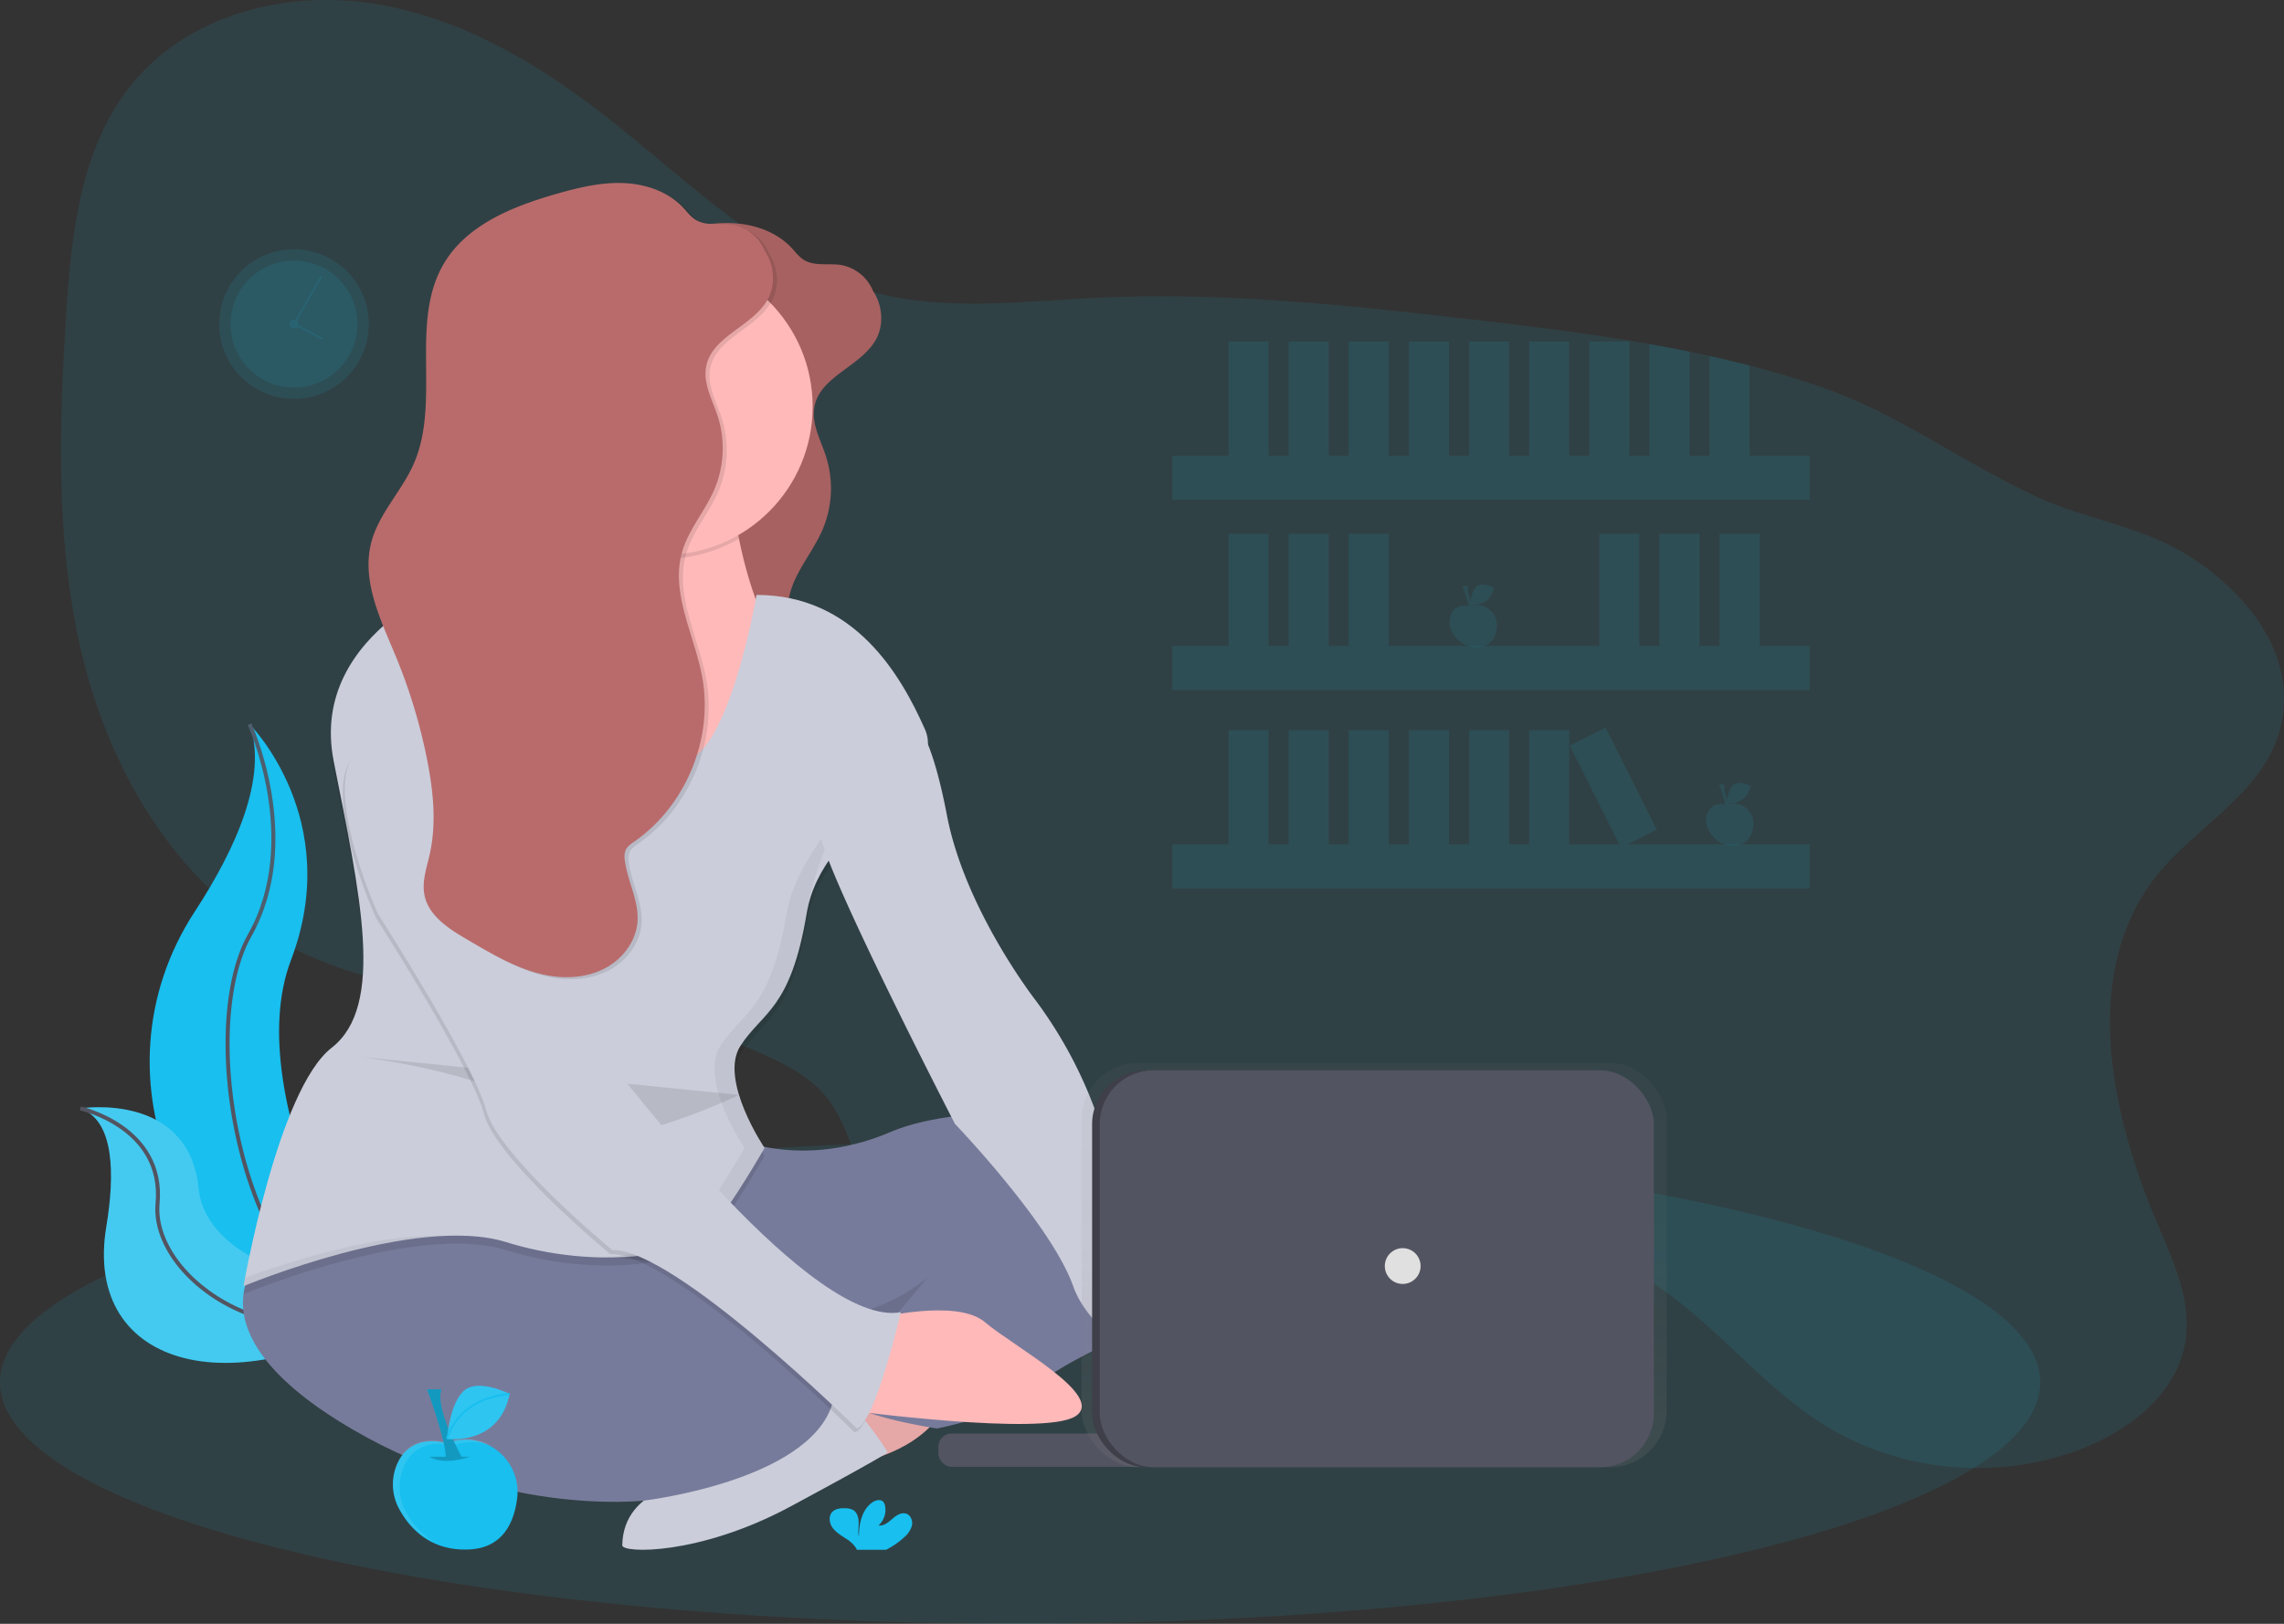
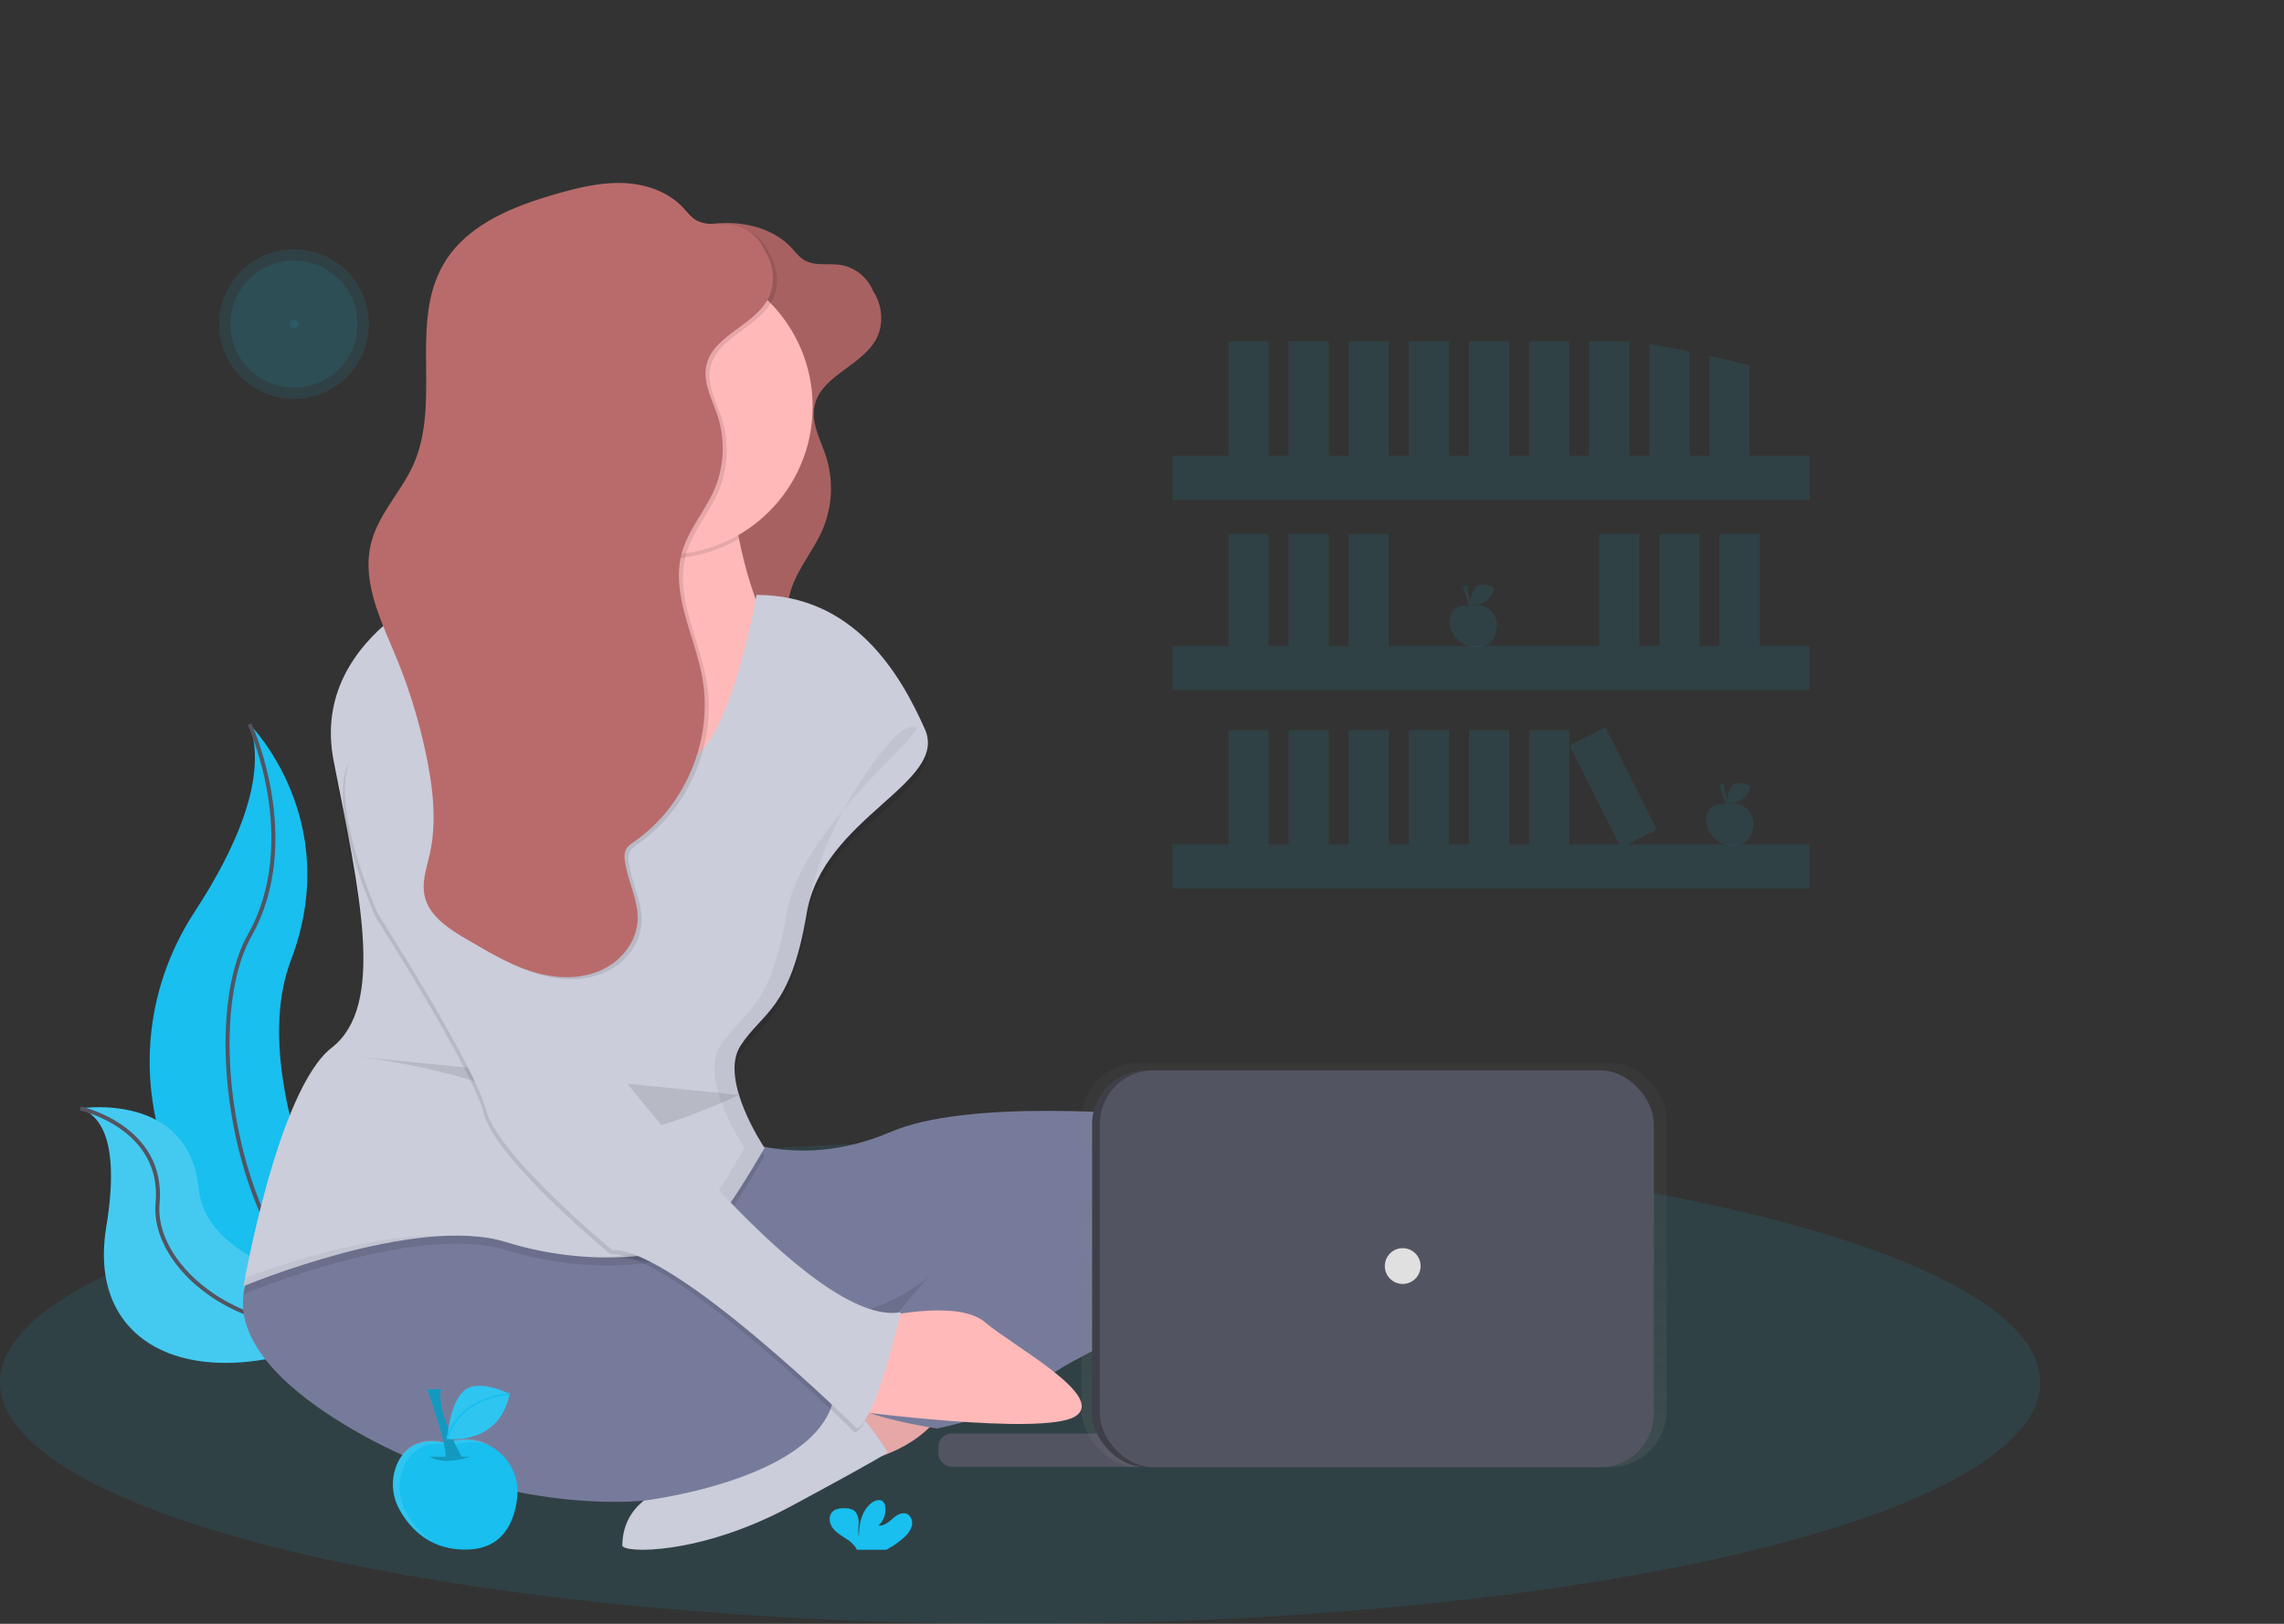
<svg xmlns="http://www.w3.org/2000/svg" width="1139.67" height="810.43">
  <rect width="100%" height="100%" fill="#333333" stroke="none" />
  <defs>
    <linearGradient id="a" x1="685.66" x2="685.66" y1="732.28" y2="530.49" gradientUnits="userSpaceOnUse">
      <stop offset="0" stop-color="#808080" stop-opacity=".25" />
      <stop offset=".54" stop-color="#808080" stop-opacity=".12" />
      <stop offset="1" stop-color="#808080" stop-opacity=".1" />
    </linearGradient>
  </defs>
  <title>freelancer</title>
  <ellipse cx="509" cy="689.93" fill="#18bfef" rx="509" ry="120.5" opacity=".1" />
  <path fill="#18bfef" d="M124.53 361.42s47.4 47.4 20.65 117.8 45.88 187.33 45.88 187.33-.78-.1-2.22-.37c-97.37-17.2-145.76-128.57-91.6-211.3 20.12-30.77 36.6-66.85 27.3-93.46z" />
  <path fill="none" stroke="#535461" stroke-width="2" stroke-miterlimit="10" d="M124.53 361.42s26.76 58.1 0 105.52-4.6 180.47 66.53 199.6" />
  <path fill="#18bfef" d="M40.1 553.2s54.1-8.6 59 39.88 104 55.2 104 55.2-.66.44-1.87 1.24c-81.76 53.7-159.98 34.18-148.2-37.14 4.4-26.52 4.04-53.17-12.94-59.17z" />
  <path fill="#f5f5f5" d="M40.1 553.2s54.1-8.6 59 39.88 104 55.2 104 55.2-.66.44-1.87 1.24c-81.76 53.7-159.98 34.18-148.2-37.14 4.4-26.52 4.04-53.17-12.94-59.17z" opacity=".2" />
  <path fill="none" stroke="#535461" stroke-width="2" stroke-miterlimit="10" d="M40.1 553.2s42 9.23 38.53 47.4 62.36 84 124.5 47.68" />
-   <path fill="#18bfef" d="M1138.43 360.84c-6.95 34.06-42.63 51.14-62.62 76.55-37.66 47.88-23 117.83.9 173.85 8 18.76 17.1 38.6 13.7 58.72-4.13 24.6-26.08 42.58-49.13 52.12-42 17.36-92.3 13.22-130.9-10.8-33.37-20.75-57.27-54.5-91.2-74.32-56.8-33.15-129.07-20.63-190.74 2.2-43.62 16.16-91.32 37.18-134.67 20.3-30.5-11.9-51.6-40.8-63.08-71.46-5.54-14.8-9.57-30.82-20.16-42.55-6.3-7-14.52-11.93-22.93-16.1-76.9-38.12-174-17.7-248.64-60-50.42-28.55-82.7-82.4-97-138.56s-12.63-115-9-172.87c2.58-41.1 7.2-85 33.47-116.7C94.2 7.7 141.83-4.8 184.98 1.6s82.15 29.1 116.52 55.88c43 33.47 82.78 75.13 135.5 88.7 35.92 9.22 73.7 4.17 110.73 2.42 61.92-2.92 123.86 3.58 185.43 10.7 30 3.47 60.1 7.1 89.84 12.4q10 1.76 20 3.8 5 1 10 2.14c2.6.57 5.2 1.17 7.78 1.78q6.13 1.44 12.22 3c11.66 3 23.2 6.45 34.64 10.35 39.74 13.57 71.6 38.2 109.13 55.4 24.46 11.23 51.13 14.33 74.3 28.6 28.52 17.63 54.67 48.25 47.36 84.07z" opacity=".1" />
  <path fill="#ffb9b9" d="M606.14 643.98s41.1-3.26 52.93 10.88 54.06 46.56 36.63 53.78-111-21.6-111-21.6z" />
  <path fill="#b96b6b" d="M437.17 151.77a21.43 21.43 0 0 0-17.48-19.5c-6.27-1-13.26.78-18.64-2.6-2.43-1.52-4.17-3.9-6.13-6-7.68-8.2-19.2-12-30.45-12.32s-22.32 2.4-33.12 5.5c-21.56 6.2-44.34 15.32-55.8 34.6-17.45 29.35-1.36 68.9-15.15 100.14-6 13.63-17.43 24.77-21.15 39.2-5 19.3 4.86 38.87 12.45 57.3a273.18 273.18 0 0 1 15.44 51.2c3.05 15.47 4.75 31.56 1.3 47-1.5 6.74-4 13.6-2.65 20.4 2 10.25 11.9 16.72 20.93 22l2.35 1.37c13 7.6 26.37 15.36 41.26 17.24 9.25 1.17 19-.1 27-4.84s14.1-13.17 14.77-22.46c.77-10.5-5.08-20.35-6.34-30.82a9.37 9.37 0 0 1 .35-4.72c.84-2 2.77-3.3 4.55-4.53 25.64-17.88 39.4-51.34 33.72-82.08-3.86-20.94-15.86-41.76-10.05-62.25 3.2-11.32 11.48-20.5 16.12-31.3a52.54 52.54 0 0 0 1.72-36.42c-2.65-8.26-7.45-16.5-5.8-25 2.9-15.08 23-19.9 30.6-33.25 5.62-9.94 2.3-24-7.2-30.32" />
  <path d="M437.17 151.77a21.43 21.43 0 0 0-17.48-19.5c-6.27-1-13.26.78-18.64-2.6-2.43-1.52-4.17-3.9-6.13-6-7.68-8.2-19.2-12-30.45-12.32s-22.32 2.4-33.12 5.5c-21.56 6.2-44.34 15.32-55.8 34.6-17.45 29.35-1.36 68.9-15.15 100.14-6 13.63-17.43 24.77-21.15 39.2-5 19.3 4.86 38.87 12.45 57.3a273.18 273.18 0 0 1 15.44 51.2c3.05 15.47 4.75 31.56 1.3 47-1.5 6.74-4 13.6-2.65 20.4 2 10.25 11.9 16.72 20.93 22l2.35 1.37c13 7.6 26.37 15.36 41.26 17.24 9.25 1.17 19-.1 27-4.84s14.1-13.17 14.77-22.46c.77-10.5-5.08-20.35-6.34-30.82a9.37 9.37 0 0 1 .35-4.72c.84-2 2.77-3.3 4.55-4.53 25.64-17.88 39.4-51.34 33.72-82.08-3.86-20.94-15.86-41.76-10.05-62.25 3.2-11.32 11.48-20.5 16.12-31.3a52.54 52.54 0 0 0 1.72-36.42c-2.65-8.26-7.45-16.5-5.8-25 2.9-15.08 23-19.9 30.6-33.25 5.62-9.94 2.3-24-7.2-30.32" opacity=".1" />
  <path fill="#777b9b" d="M478.5 675.93h-215v-115l120 46 95-46v115z" />
  <path d="M478.5 675.93h-215v-115l120 46 95-46v115z" opacity=".1" />
  <path fill="#ffb9b9" d="M452.5 686.98s-39 9.32-43 26.4 23 15.53 23 15.53 38-7.76 43-38.82-23-3.1-23-3.1z" />
  <path d="M452.5 686.98s-39 9.32-43 26.4 23 15.53 23 15.53 38-7.76 43-38.82-23-3.1-23-3.1z" opacity=".1" />
  <path fill="#cbcdda" d="M347.77 739.04s-36.77 2.4-37.27 32.22c-.07 4 38.3 5.16 83.85-19.33S443 724.86 443 724.86s-17.6-28.36-30-32.22-65.23 46.4-65.23 46.4z" />
  <path fill="#777b9b" d="M132.5 624.92s-42 35 36 84 153 40 153 40 81.36-9.63 93.68-47.82-60.68-70.18-60.68-70.18-80 0-116-23-106 17-106 17zM359.5 564.92s36 21 85 0c37.7-16.16 120.4-9.82 156.53-6 16.94 1.77 31.45 13.44 36.08 29.83 3.8 13.37 1 29.8-21.6 45.2-50 34-85 44-98 58s-50 21-50 21-47-7-47-17 43-59 43-59-63 58-128-20 24-52.03 24-52.03z" />
  <path fill="#ffb9b9" d="M341.5 423.92l-127-87s60.92-41.3 66.15-78.23a30 30 0 0 0-4.15-20.78c-25-40 88 0 88 0a236.25 236.25 0 0 0 4.25 31c4.9 24.35 15.27 56.78 36.75 73 37 28-64 82-64 82z" />
  <path d="M368.75 268.88a74.06 74.06 0 0 1-88.1-10.2 30 30 0 0 0-4.15-20.76c-25-40 88 0 88 0a236.25 236.25 0 0 0 4.25 30.96z" opacity=".1" />
  <circle cx="331.5" cy="202.93" r="74" fill="#ffb9b9" />
-   <path d="M377.5 300.92s-15 88-40 83-103-93-103-93-81 27-68 93 26 122-1 143-44 119-44 119 86-36 131-22 91 7 102-6 27-41 27-41-23-34-12-51 25-18 33-66 71-65 59-92-35-67-84-67z" opacity=".1" />
+   <path d="M377.5 300.92s-15 88-40 83-103-93-103-93-81 27-68 93 26 122-1 143-44 119-44 119 86-36 131-22 91 7 102-6 27-41 27-41-23-34-12-51 25-18 33-66 71-65 59-92-35-67-84-67" opacity=".1" />
  <path fill="#cbcdda" d="M377.5 296.92s-15 88-40 83-103-93-103-93-81 27-68 93 26 122-1 143-44 119-44 119 86-36 131-22 91 7 102-6 27-41 27-41-23-34-12-51 25-18 33-66 71-65 59-92-35-67-84-67z" />
  <path fill="#ffb9b9" d="M437.5 657.92s40-10 54 2 61 37 45 47-113-3-113-3z" />
  <g opacity=".05">
    <path d="M327.5 379.92a10.68 10.68 0 0 0 6.87-1c-27.78-10.72-99.87-92-99.87-92s-2.84.95-7.38 2.92c13.78 15.3 78.1 85.63 100.38 90.08zM451.5 363.92c27.58-10.6-51 44-59 92s-22 49-33 66 12 51 12 51-16 28-27 41c-6.3 7.45-24.1 12.9-46.6 13.6 27.15.86 49.4-5.1 56.6-13.6 11-13 27-41 27-41s-23-34-12-51 25-18 33-66 42.5-89.5 49-92zM122.27 637.75c-.5 2.67-.77 4.18-.77 4.18s55.92-23.4 101.18-25.13c-34.93-1.45-80.07 13.4-100.4 20.95z" />
  </g>
-   <path fill="#cbcdda" d="M454.5 358.92s9 1 18 48 44 92 44 92a217.87 217.87 0 0 1 32 61c12 36 65.5 83.5 84.5 85.5 0 0-36.5 36.5-32.5 46.5s-4 0-4 0-50-19-61-50-59-81-59-81-64-124-67-144 45-58 45-58z" />
  <path d="M179 527.42s77 9 94 33 95.75-13.94 95.75-13.94" opacity=".1" />
  <path d="M254.5 390.92s33 121 45 136 105 138 149 130c0 0-13 56-22 58 0 0-91-90-122-89 0 0-57-47-63-70s-54-98-54-98-24-53-14-76 63-13 81 9z" opacity=".1" />
  <path fill="#cbcdda" d="M255.5 388.92s33 121 45 136 105 138 149 130c0 0-13 56-22 58 0 0-91-90-122-89 0 0-57-47-63-70s-54-98-54-98-24-53-14-76 63-13 81 9z" />
  <path d="M385.17 132.77a21.43 21.43 0 0 0-17.48-19.5c-6.27-1-13.26.78-18.64-2.6-2.43-1.52-4.17-3.9-6.13-6-7.68-8.2-19.2-12-30.45-12.32s-22.32 2.4-33.12 5.5c-21.56 6.2-44.34 15.32-55.8 34.6-17.45 29.35-1.36 68.9-15.15 100.14-6 13.63-17.43 24.77-21.15 39.2-5 19.3 4.86 38.87 12.45 57.3a273.18 273.18 0 0 1 15.44 51.2c3.05 15.47 4.75 31.56 1.3 47-1.5 6.74-4 13.6-2.65 20.4 2 10.25 11.9 16.72 20.93 22l2.35 1.37c13 7.6 26.37 15.36 41.26 17.24 9.25 1.17 19-.1 27-4.84s14.1-13.17 14.77-22.46c.77-10.5-5.08-20.35-6.34-30.82a9.37 9.37 0 0 1 .35-4.72c.84-2 2.77-3.3 4.55-4.53 25.64-17.88 39.4-51.34 33.72-82.08-3.86-20.94-15.86-41.76-10.05-62.25 3.2-11.32 11.48-20.5 16.12-31.3a52.54 52.54 0 0 0 1.72-36.42c-2.65-8.26-7.45-16.5-5.8-25 2.9-15.08 23-19.9 30.6-33.25 5.62-9.94 2.3-24-7.2-30.32" opacity=".1" />
  <path fill="#b96b6b" d="M383.17 131.77a21.43 21.43 0 0 0-17.48-19.5c-6.27-1-13.26.78-18.64-2.6-2.43-1.52-4.17-3.9-6.13-6-7.68-8.2-19.2-12-30.45-12.32s-22.32 2.4-33.12 5.5c-21.56 6.2-44.34 15.32-55.8 34.6-17.45 29.35-1.36 68.9-15.15 100.14-6 13.63-17.43 24.77-21.15 39.2-5 19.3 4.86 38.87 12.45 57.3a273.18 273.18 0 0 1 15.44 51.2c3.05 15.47 4.75 31.56 1.3 47-1.5 6.74-4 13.6-2.65 20.4 2 10.25 11.9 16.72 20.93 22l2.35 1.37c13 7.6 26.37 15.36 41.26 17.24 9.25 1.17 19-.1 27-4.84s14.1-13.17 14.77-22.46c.77-10.5-5.08-20.35-6.34-30.82a9.37 9.37 0 0 1 .35-4.72c.84-2 2.77-3.3 4.55-4.53 25.64-17.88 39.4-51.34 33.72-82.08-3.86-20.94-15.86-41.76-10.05-62.25 3.2-11.32 11.48-20.5 16.12-31.3a52.54 52.54 0 0 0 1.72-36.42c-2.65-8.26-7.45-16.5-5.8-25 2.9-15.08 23-19.9 30.6-33.25 5.62-9.94 2.3-24-7.2-30.32" />
  <path fill="#18bfef" d="M451.2 767.2a11.67 11.67 0 0 0 3.83-5.77c.5-2.3-.48-5.05-2.68-5.9-2.46-.93-5.1.77-7.08 2.5s-4.28 3.7-6.9 3.32a10.48 10.48 0 0 0 3.25-9.8 4.1 4.1 0 0 0-.9-2c-1.37-1.47-3.84-.84-5.48.3-5.2 3.67-6.65 10.73-6.68 17.1-.52-2.3-.08-4.7-.1-7s-.66-5-2.64-6.23a8 8 0 0 0-4-.95c-2.34-.1-4.94.15-6.54 1.86-2 2.12-1.47 5.7.26 8s4.35 3.8 6.77 5.42a15 15 0 0 1 4.85 4.6 4.57 4.57 0 0 1 .36.83h14.64a40.83 40.83 0 0 0 9.06-6.27z" />
  <path fill="#18bfef" d="M585 227.43h318v22H585zM585 322.43h318v22H585zM585 421.43h318v22H585zM613 170.43h20v57h-20zM613 179.43h20v4h-20zM613 210.43h20v4h-20zM643 170.43h20v57h-20zM643 179.43h20v4h-20zM643 210.43h20v4h-20zM673 170.43h20v57h-20zM673 179.43h20v4h-20zM673 210.43h20v4h-20zM703 170.43h20v57h-20zM703 179.43h20v4h-20zM703 210.43h20v4h-20zM733 170.43h20v57h-20zM733 179.43h20v4h-20zM733 210.43h20v4h-20zM763 170.43h20v57h-20zM763 179.43h20v4h-20zM763 210.43h20v4h-20zM793 170.43h20v57h-20zM793 179.43h20v4h-20zM793 210.43h20v4h-20zM783.26 372.1l17.88-8.95 25.54 50.96-17.88 8.97zM787.3 380.15l17.88-8.96 1.8 3.57-17.9 8.96zM801.18 407.87l17.88-8.96 1.8 3.6-17.9 8.95zM613 266.43h20v57h-20zM613 275.43h20v4h-20zM613 306.43h20v4h-20zM643 266.43h20v57h-20zM643 275.43h20v4h-20zM643 306.43h20v4h-20zM673 266.43h20v57h-20zM673 275.43h20v4h-20zM673 306.43h20v4h-20zM798 266.43h20v57h-20zM798 275.43h20v4h-20zM798 306.43h20v4h-20zM828 266.43h20v57h-20zM828 275.43h20v4h-20zM828 306.43h20v4h-20zM858 266.43h20v57h-20zM858 275.43h20v4h-20zM858 306.43h20v4h-20zM613 364.43h20v57h-20zM613 373.43h20v4h-20zM613 404.43h20v4h-20zM643 364.43h20v57h-20zM643 373.43h20v4h-20zM643 404.43h20v4h-20zM673 364.43h20v57h-20zM673 373.43h20v4h-20zM673 404.43h20v4h-20zM703 364.43h20v57h-20zM703 373.43h20v4h-20zM703 404.43h20v4h-20zM733 364.43h20v57h-20zM733 373.43h20v4h-20zM733 404.43h20v4h-20zM763 364.43h20v57h-20zM763 373.43h20v4h-20zM763 404.43h20v4h-20zM843 175.5v51.92h-20V171.7q10.04 1.76 20 3.8zM823 179.43h20v4h-20zM823 210.43h20v4h-20zM873 182.44v45h-20v-49.8c2.6.57 5.2 1.17 7.78 1.78q6.14 1.44 12.22 3.02zM873 182.44v1h-20v-4h7.78q6.14 1.42 12.22 3zM853 210.43h20v4h-20z" opacity=".1" />
  <circle cx="146.7" cy="161.75" r="37.33" fill="#18bfef" opacity=".1" />
  <circle cx="146.7" cy="161.75" r="31.68" fill="#18bfef" opacity=".1" />
  <circle cx="146.7" cy="161.75" r="2.26" fill="#18bfef" opacity=".1" />
-   <path fill="none" stroke="#18bfef" stroke-miterlimit="10" d="M160.28 138l-12.46 21.8M160.84 169.1l-12.1-6.36" opacity=".1" />
  <rect width="117.43" height="16.59" x="468.26" y="715.48" fill="#535461" rx="6.5" ry="6.5" />
  <rect width="291.85" height="201.8" x="539.73" y="530.49" fill="url(#a)" rx="28.22" ry="28.22" opacity=".7" />
  <rect width="276.47" height="198.07" x="544.94" y="534.21" fill="#3e3f49" rx="26.84" ry="26.84" />
  <rect width="276.47" height="198.07" x="548.77" y="534.21" fill="#535461" rx="26.84" ry="26.84" />
  <circle cx="699.92" cy="631.88" r="8.93" fill="#e0e0e0" />
  <path fill="#18bfef" d="M222.56 720.33s-15.88-5.38-23.52 8.6a25.52 25.52 0 0 0 .34 24.58c5 9.08 15.36 20.86 35 19.8 16.62-.88 22.15-13.56 23.65-25.36a26.06 26.06 0 0 0-34.6-27.9z" />
  <path fill="#fff" d="M202.74 754.77a25.52 25.52 0 0 1-.34-24.57c7.64-14 23.52-8.6 23.52-8.6l.8-.3a25.83 25.83 0 0 1 18.67.42 25.84 25.84 0 0 0-22-2.1l-.82.3s-15.88-5.4-23.52 8.6a25.52 25.52 0 0 0 .34 24.57c3.3 6 8.92 13.1 18 17a39.35 39.35 0 0 1-14.66-15.33z" opacity=".1" />
  <path d="M214.36 727.06s5.9 4.63 20.18 0" opacity=".2" />
  <path fill="#18bfef" d="M213.1 693.42s10.1 27.33 9.25 34.48l8-.84s-13.46-24-10.1-33.64z" />
  <path d="M213.1 693.42s10.1 27.33 9.25 34.48l8-.84s-13.46-24-10.1-33.64z" opacity=".2" />
  <path fill="#18bfef" d="M254.3 695.7s-15.9-8.1-23-1.4-8.2 23.86-8.2 23.86 25.9 3.56 31.2-22.45z" />
  <path fill="#fff" d="M254.3 695.7s-15.9-8.1-23-1.4-8.2 23.86-8.2 23.86 25.9 3.56 31.2-22.45z" opacity=".1" />
  <path fill="none" stroke="#18bfef" stroke-miterlimit="10" d="M223.1 718.16s4.17-19.9 31.2-22.45" />
  <g fill="#18bfef" opacity=".1">
    <path d="M733.4 302.7s-6.07-2.06-9 3.3a9.75 9.75 0 0 0 .12 9.37c1.92 3.46 5.87 8 13.35 7.56 6.35-.34 8.46-5.18 9-9.7a10 10 0 0 0-13.22-10.65z" />
    <path d="M725.84 315.86a9.75 9.75 0 0 1-.13-9.38c2.93-5.34 9-3.3 9-3.3l.32-.1a9.87 9.87 0 0 1 7.13.16 9.87 9.87 0 0 0-8.4-.8l-.32.1s-6.06-2.05-9 3.3a9.75 9.75 0 0 0 .13 9.38 14.57 14.57 0 0 0 6.86 6.5 15 15 0 0 1-5.58-5.86z" opacity=".1" />
    <path d="M730.26 305.27s2.25 1.77 7.7 0" opacity=".2" />
    <path d="M729.77 292.42s3.85 10.44 3.53 13.17l3.05-.33s-5.14-9.15-3.85-12.85z" />
-     <path d="M729.77 292.42s3.85 10.44 3.53 13.17l3.05-.33s-5.14-9.15-3.85-12.85z" opacity=".2" />
    <path d="M745.5 293.3s-6.06-3.1-8.77-.54-3.13 9.1-3.13 9.1 9.9 1.35 11.9-8.56z" />
    <path d="M745.5 293.3s-6.06-3.1-8.77-.54-3.13 9.1-3.13 9.1 9.9 1.35 11.9-8.56z" opacity=".1" />
    <path d="M733.6 301.87s1.58-7.6 11.9-8.58" />
  </g>
  <g fill="#18bfef" opacity=".1">
    <path d="M861.4 401.7s-6.07-2.06-9 3.3a9.75 9.75 0 0 0 .12 9.37c1.92 3.46 5.87 8 13.35 7.56 6.35-.34 8.46-5.18 9-9.7a10 10 0 0 0-13.22-10.65z" />
    <path d="M853.84 414.86a9.75 9.75 0 0 1-.13-9.38c2.93-5.34 9-3.3 9-3.3l.32-.1a9.87 9.87 0 0 1 7.13.16 9.87 9.87 0 0 0-8.4-.8l-.32.1s-6.06-2.05-9 3.3a9.75 9.75 0 0 0 .13 9.38 14.57 14.57 0 0 0 6.86 6.5 15 15 0 0 1-5.58-5.86z" opacity=".1" />
    <path d="M858.26 404.27s2.25 1.77 7.7 0" opacity=".2" />
    <path d="M857.77 391.42s3.85 10.44 3.53 13.17l3.05-.33s-5.14-9.15-3.85-12.85z" />
    <path d="M857.77 391.42s3.85 10.44 3.53 13.17l3.05-.33s-5.14-9.15-3.85-12.85z" opacity=".2" />
    <path d="M873.5 392.3s-6.06-3.1-8.77-.54-3.13 9.1-3.13 9.1 9.9 1.35 11.9-8.56z" />
-     <path d="M873.5 392.3s-6.06-3.1-8.77-.54-3.13 9.1-3.13 9.1 9.9 1.35 11.9-8.56z" opacity=".1" />
    <path d="M861.6 400.87s1.58-7.6 11.9-8.58" />
  </g>
</svg>